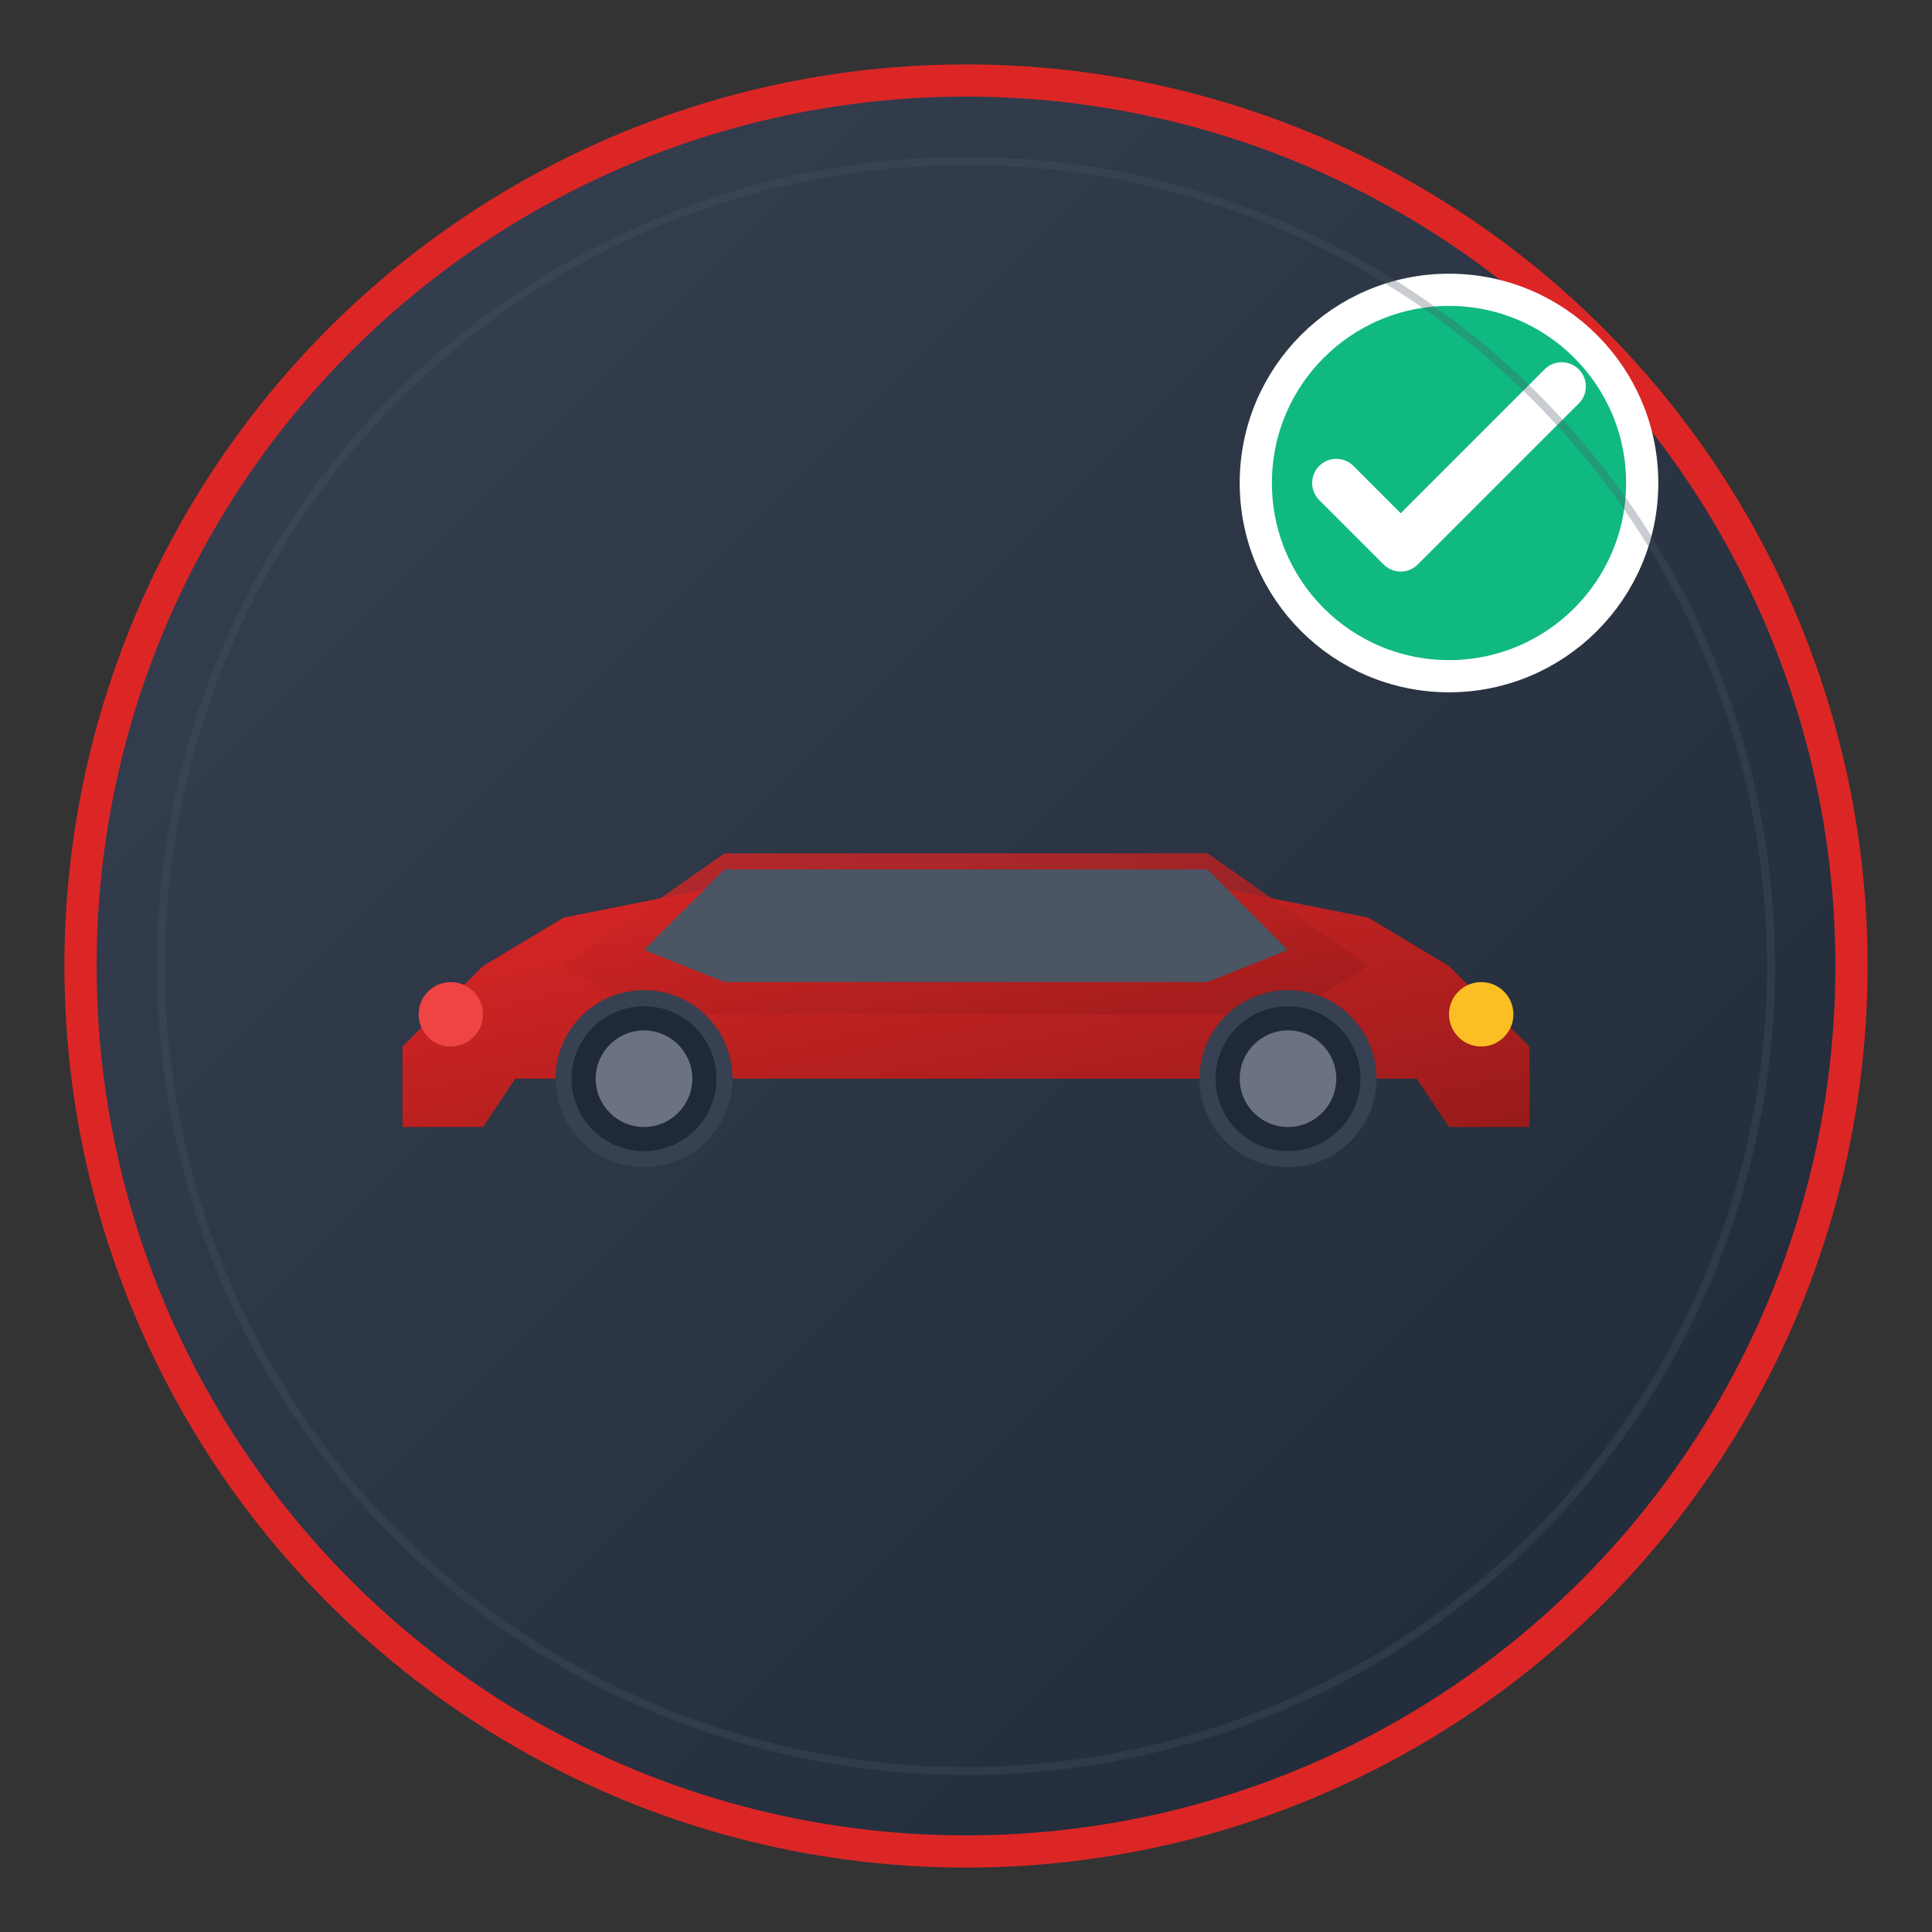
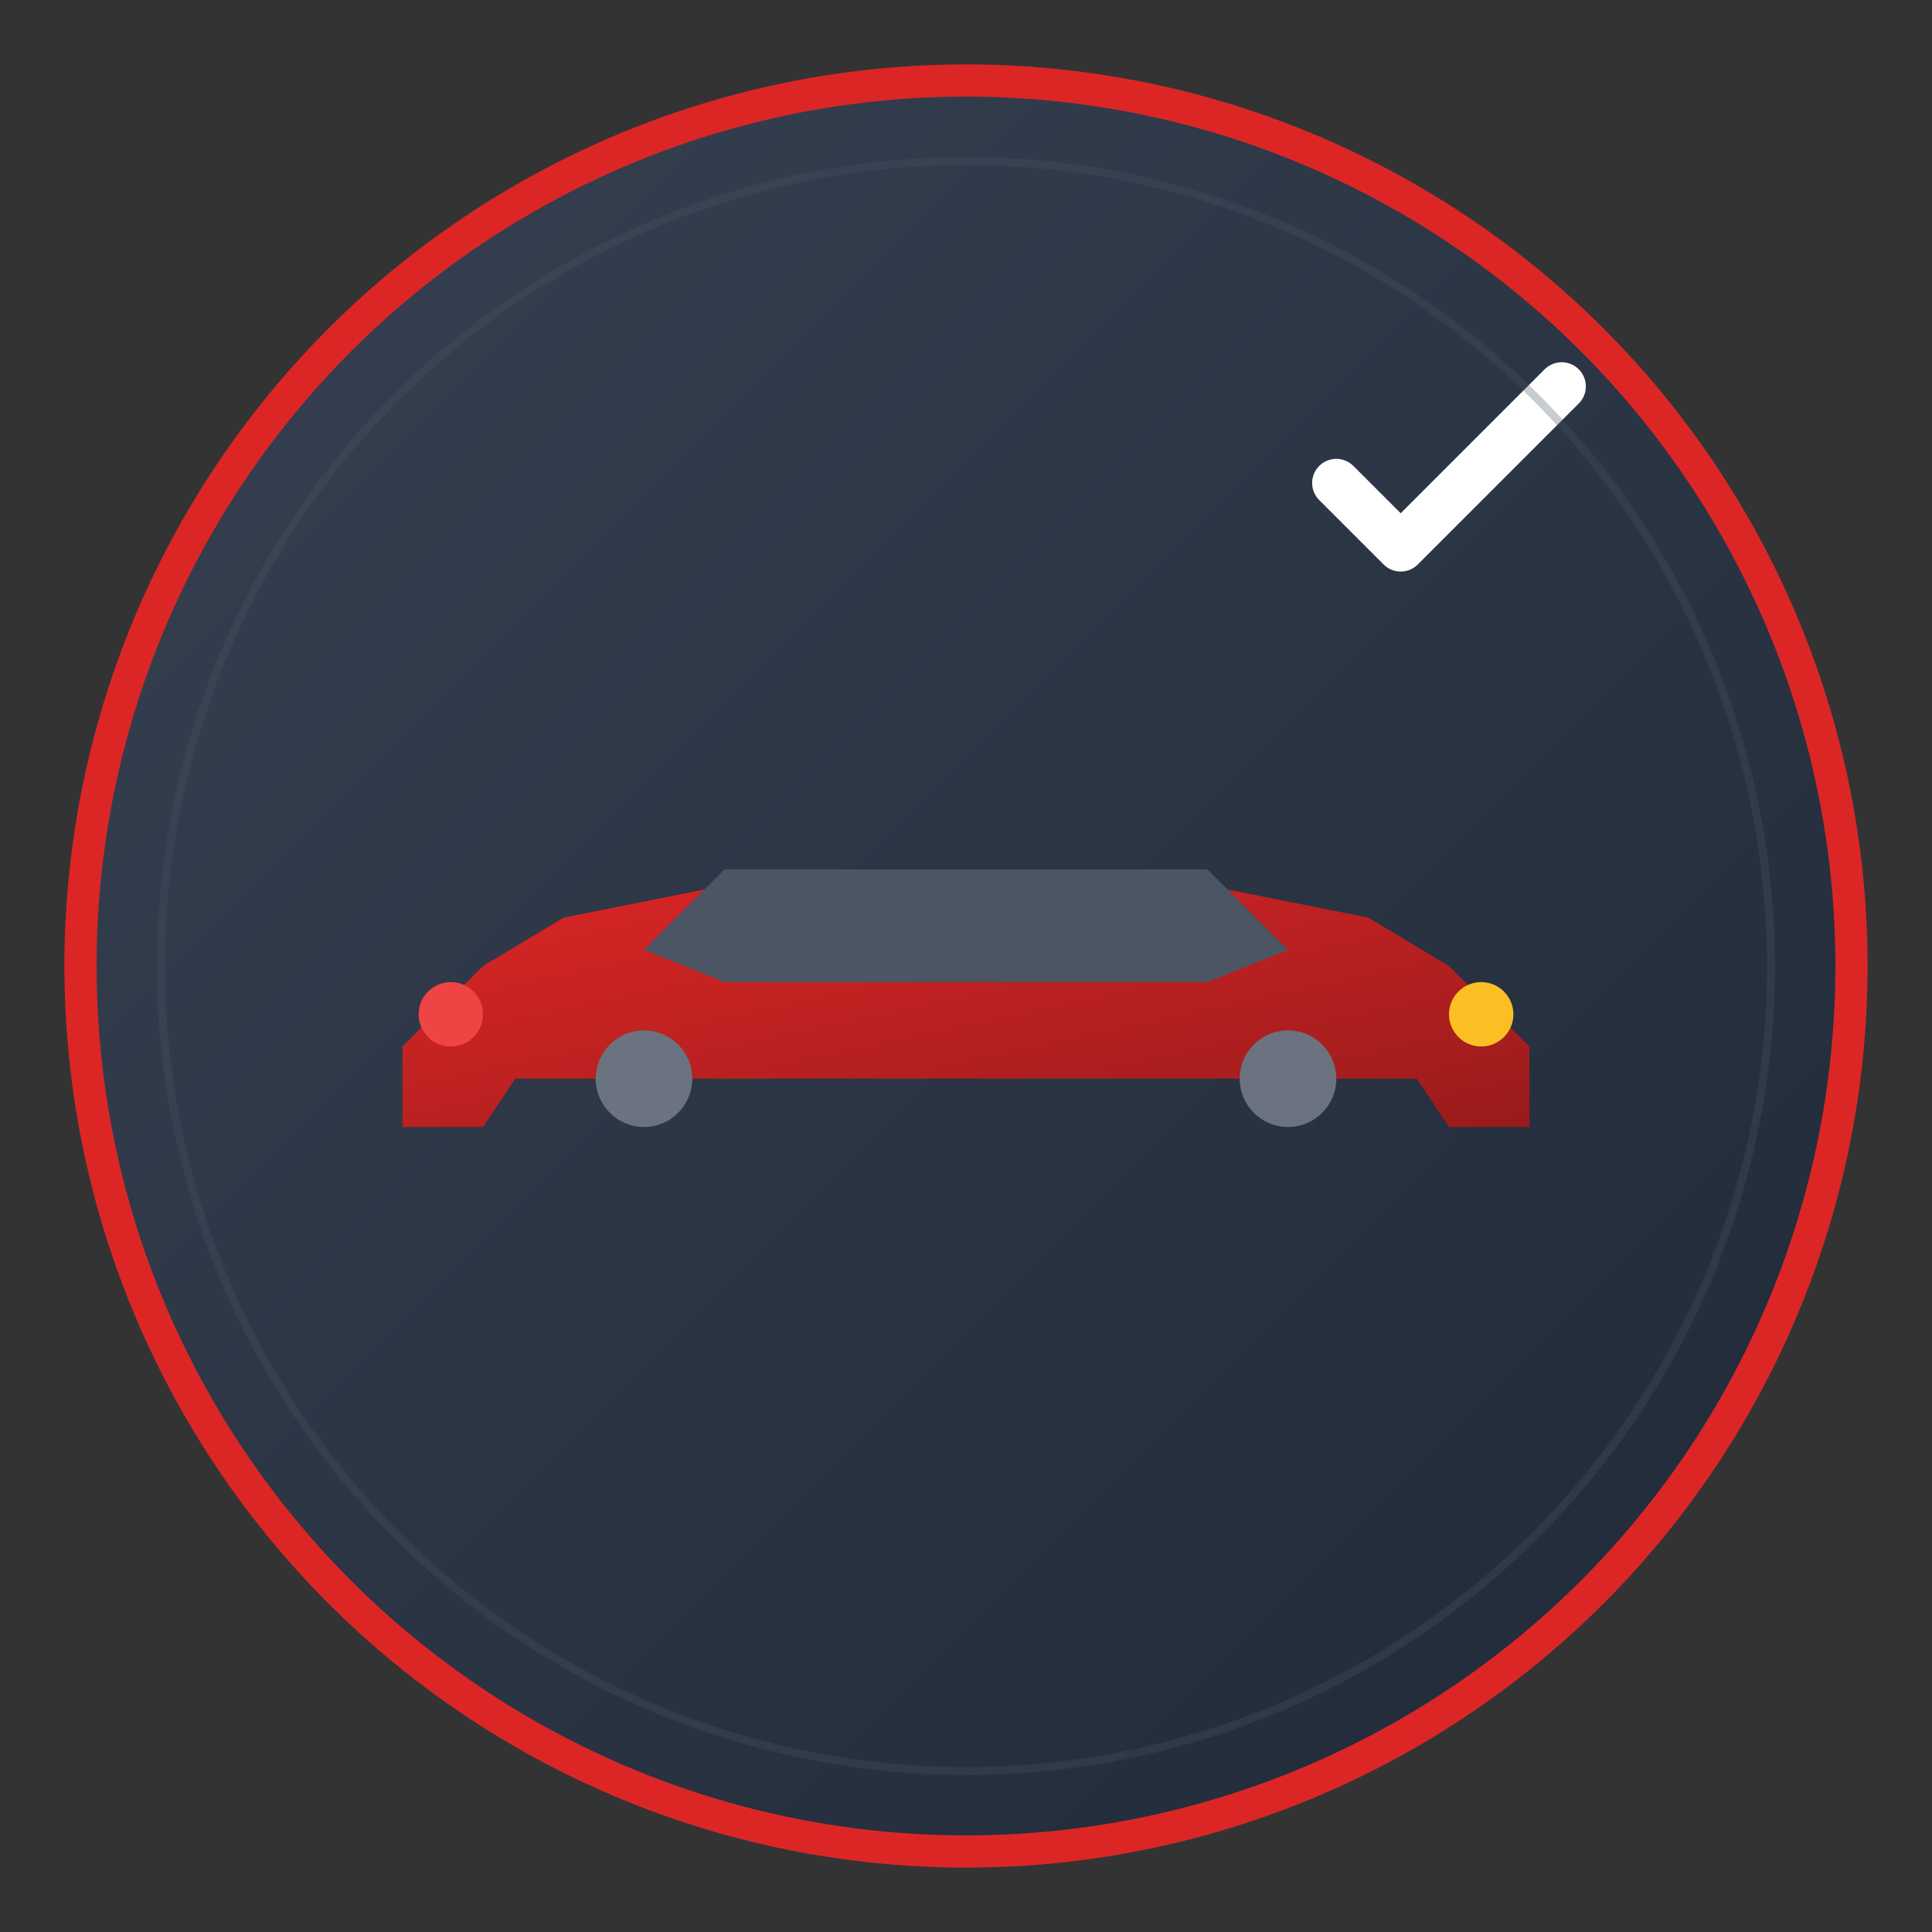
<svg xmlns="http://www.w3.org/2000/svg" width="120" height="120" viewBox="0 0 120 120" fill="none">
  <rect x="0" y="0" width="120" height="120" fill="#333333" stroke="none" />
  <defs>
    <linearGradient id="carGradient" x1="0%" y1="0%" x2="100%" y2="100%">
      <stop offset="0%" stop-color="#dc2626" />
      <stop offset="100%" stop-color="#991b1b" />
    </linearGradient>
    <linearGradient id="bgGradient" x1="0%" y1="0%" x2="100%" y2="100%">
      <stop offset="0%" stop-color="#374151" />
      <stop offset="100%" stop-color="#1f2937" />
    </linearGradient>
  </defs>
  <circle cx="60" cy="60" r="55" fill="url(#bgGradient)" stroke="#dc2626" stroke-width="2" />
  <g transform="translate(20, 45)">
    <path d="M5 20 L10 15 L15 12 L25 10 L55 10 L65 12 L70 15 L75 20 L75 25 L70 25 L68 22 L12 22 L10 25 L5 25 Z" fill="url(#carGradient)" />
-     <path d="M15 15 L25 8 L55 8 L65 15 L60 18 L20 18 Z" fill="url(#carGradient)" opacity="0.8" />
    <path d="M20 14 L25 9 L55 9 L60 14 L55 16 L25 16 Z" fill="#4b5563" />
-     <circle cx="20" cy="22" r="5" fill="#1f2937" stroke="#374151" stroke-width="1" />
-     <circle cx="60" cy="22" r="5" fill="#1f2937" stroke="#374151" stroke-width="1" />
    <circle cx="20" cy="22" r="3" fill="#6b7280" />
    <circle cx="60" cy="22" r="3" fill="#6b7280" />
    <circle cx="72" cy="18" r="2" fill="#fbbf24" />
    <circle cx="8" cy="18" r="2" fill="#ef4444" />
  </g>
  <g transform="translate(75, 15)">
-     <circle cx="15" cy="15" r="12" fill="#10b981" stroke="#ffffff" stroke-width="2" />
    <path d="M8 15 L12 19 L22 9" stroke="#ffffff" stroke-width="3" stroke-linecap="round" stroke-linejoin="round" fill="none" />
  </g>
  <circle cx="60" cy="60" r="50" fill="none" stroke="#4b5563" stroke-width="0.5" opacity="0.3" />
</svg>